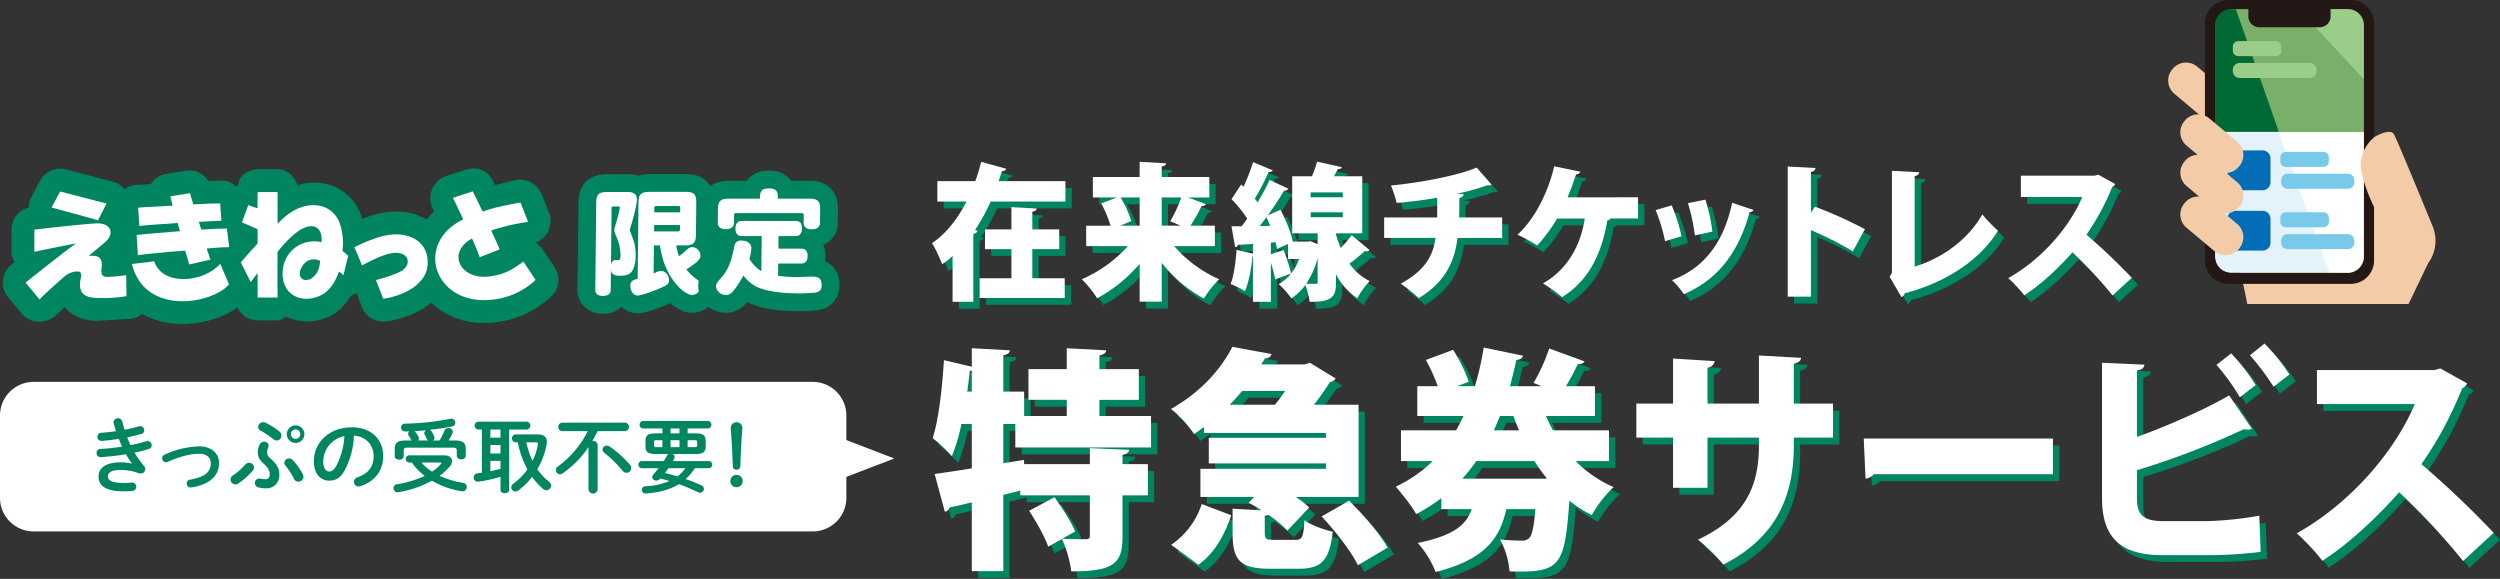
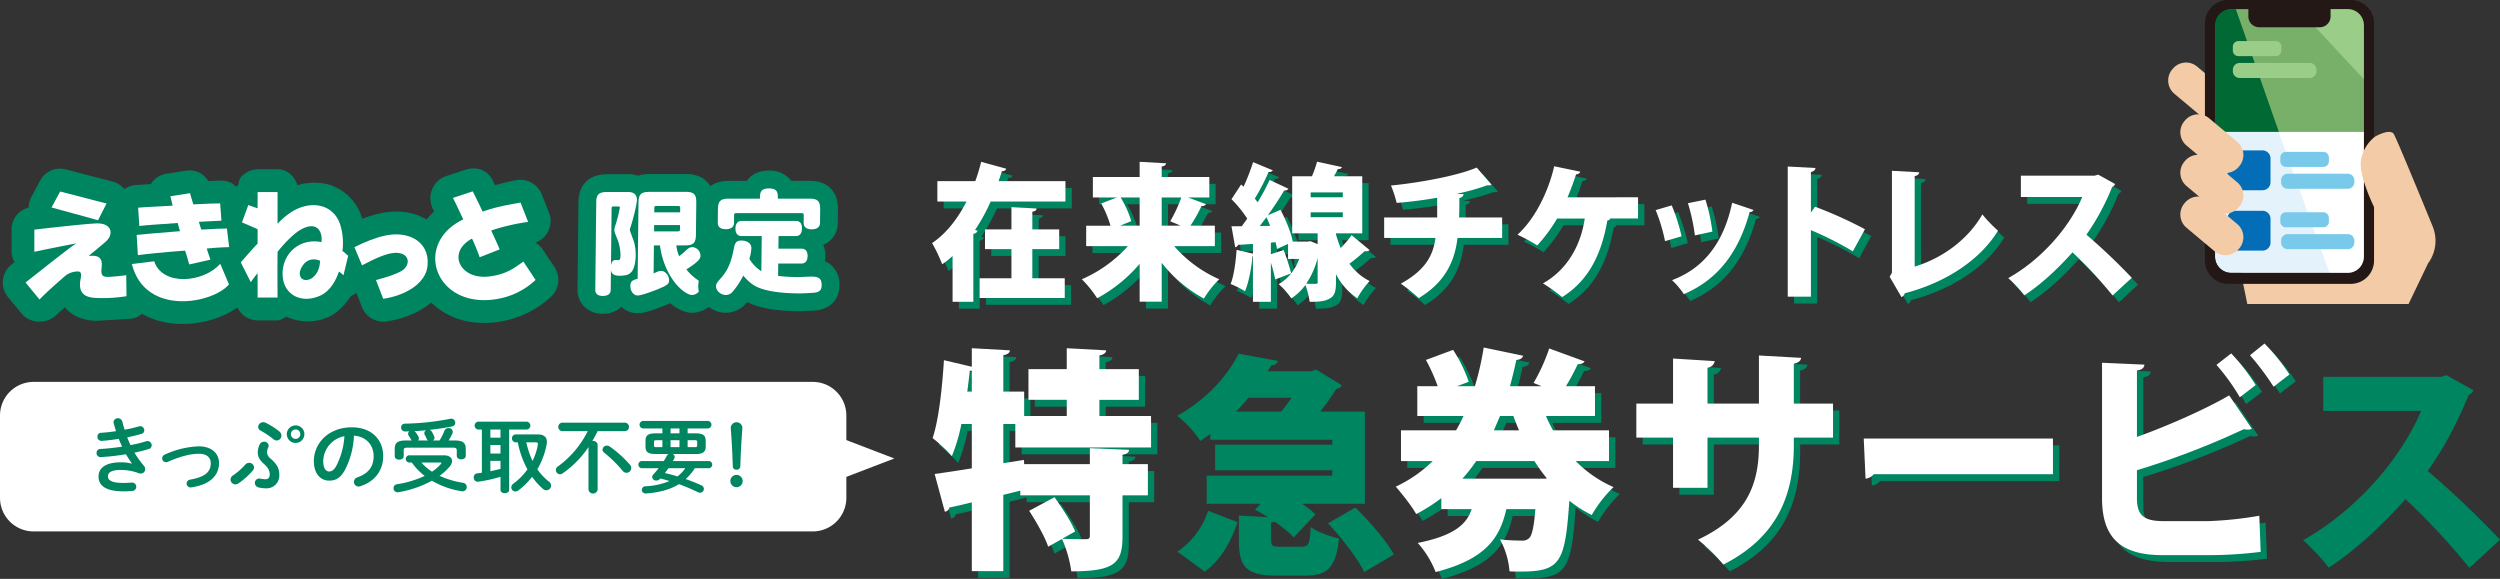
<svg xmlns="http://www.w3.org/2000/svg" id="グループ_463" data-name="グループ 463" width="990" height="229.239" viewBox="0 0 990 229.239">
  <rect x="0" y="0" width="990" height="229.239" fill="#333333" stroke="none" />
  <defs>
    <clipPath id="clip-path">
      <rect id="長方形_4963" data-name="長方形 4963" width="990" height="229.239" fill="none" />
    </clipPath>
  </defs>
  <g id="グループ_462" data-name="グループ 462" clip-path="url(#clip-path)">
    <path id="パス_5488" data-name="パス 5488" d="M345.851,59.621a1.585,1.585,0,0,1-1.746.934c-.393,1.282-.844,2.623-1.294,3.963h26.46v8.1H339.658a75.227,75.227,0,0,1-6.192,11.25l1.012.291a1.8,1.8,0,0,1-1.689,1.224v26.93h-8.22V94.185a37.706,37.706,0,0,1-4.11,3.264,63.055,63.055,0,0,0-4-8.393c5.743-3.848,10.247-9.851,13.625-16.438H318.546v-8.1h15.031a73.157,73.157,0,0,0,2.309-7.636Zm10.3,31.825v11.541H368.99v7.81H335.267v-7.81h12.611V91.446H337.405v-7.81h10.472v-8.8l9.964.525c-.055.7-.506,1.049-1.689,1.282v6.994h10.641v7.81Z" transform="translate(55.152 9.913)" fill="#008561" />
    <path id="パス_5489" data-name="パス 5489" d="M419.638,90.281h-16.1A50.567,50.567,0,0,0,421.383,103.4a37.628,37.628,0,0,0-6.08,7.636,54.207,54.207,0,0,1-16.721-14.165v15.389h-8.726V97.275a58.48,58.48,0,0,1-16.833,13.639,42.449,42.449,0,0,0-6.079-7.519,52.611,52.611,0,0,0,18.24-13.114h-16.5v-8.1h9.627a44.945,44.945,0,0,0-3.66-8.8l6.193-2.39h-9.514v-8.1h18.522V56.881l10.471.584c-.055.641-.562,1.05-1.745,1.282v4.139h18.861v8.1H409l7.15,2.681a1.817,1.817,0,0,1-1.8.7,53.754,53.754,0,0,1-4.392,7.81h9.683ZM389.855,70.988h-7.544a38.951,38.951,0,0,1,4.222,9.384l-4.447,1.807h7.769Zm12.1,9.442a55.368,55.368,0,0,0,4.391-9.442h-7.769V82.178h7.6Z" transform="translate(63.95 9.913)" fill="#008561" />
    <path id="パス_5490" data-name="パス 5490" d="M438.133,91.8a93.219,93.219,0,0,1,2.984,9.269c-2.083.759-4.166,1.574-6.3,2.39a63.363,63.363,0,0,0-1.746-6.644v15.5h-7.094V94.252H425.8c-.451,4.722-1.464,10.318-2.984,13.873a40.223,40.223,0,0,0-5.687-2.856c1.3-3.206,2.028-8.685,2.365-13.522l6.474,1.515V89.413c-2.2.117-4.222.292-5.911.35a1.245,1.245,0,0,1-1.126.934l-1.463-8.277h4.054c.732-.99,1.463-1.981,2.195-3.031a46.77,46.77,0,0,0-6.248-7.694l3.828-5.828.957.874a82.35,82.35,0,0,0,3.772-9.734l7.825,3.263a1.866,1.866,0,0,1-1.689.642A85.578,85.578,0,0,1,426.7,71.461c.395.467.789.991,1.126,1.457a82.18,82.18,0,0,0,4.73-8.859l7.487,3.5a1.922,1.922,0,0,1-1.745.7c-1.689,2.913-4,6.412-6.417,9.792l5.009-2.157c2.084,3.964,4.223,9.094,4.842,12.589h5.8l1.181-.174,2.872,1.165V85.218H441.511V62.6h7.825a39.527,39.527,0,0,0,2.026-5.77l9.853,2.156c-.169.525-.732.759-1.633.816q-.675,1.312-1.521,2.8h11.2V85.218H458.85v.409a51.719,51.719,0,0,0,1.858,5.42,42.349,42.349,0,0,0,4.335-5.129l7.15,5.944a2.018,2.018,0,0,1-1.914.35,72.3,72.3,0,0,1-6.08,5.013,21.246,21.246,0,0,0,7.994,6.878,34,34,0,0,0-4.9,6.82,25.27,25.27,0,0,1-8.445-9.56v3.207c0,3.38-.45,5.362-2.477,6.469-2.028,1.166-4.561,1.282-7.939,1.282a32.873,32.873,0,0,0-1.687-6.644,22.076,22.076,0,0,1-5.574,5.3,29.546,29.546,0,0,0-5.011-5.654,16.666,16.666,0,0,0,4.954-4.256,20.477,20.477,0,0,0,3.152-5.712h-4.391V89.413L435.487,91.4a19.218,19.218,0,0,0-.564-2.681l-1.858.174v4.6Zm-5.349-9.557c-.45-1.166-.956-2.332-1.463-3.439-.9,1.224-1.8,2.39-2.646,3.5Zm18.8,12.764a32.517,32.517,0,0,1-4.5,10.142c1.464.058,3.1.058,3.659.058.675,0,.845-.175.845-.757Zm9.964-26H448.829v1.923h12.723Zm-12.723,9.792h12.723V76.882H448.829Z" transform="translate(72.697 9.904)" fill="#008561" />
    <path id="パス_5491" data-name="パス 5491" d="M515.635,86.679H497.956c-1.182,9.85-5.292,17.777-15.369,23.839a65.371,65.371,0,0,0-7.094-5.712c8.84-4.9,12.723-10.26,13.738-18.127H468.907v-8.1h21V70.765c-4.617.817-10.529,1.633-16.045,2.041a49.217,49.217,0,0,0-2.252-6.878c10.866-1.049,26.179-3.788,33.948-7.111l5.855,6.761c-.338.291-.844.291-1.8.291a86.678,86.678,0,0,1-11.992,3.322l2.758.176c-.113.7-.564,1.282-1.69,1.515,0,2.856,0,5.247-.112,7.694h17.059Z" transform="translate(81.72 10.25)" fill="#008561" />
    <path id="パス_5492" data-name="パス 5492" d="M561.616,70.669v8.393H550.637a1.311,1.311,0,0,1-1.181.759c-2.083,12.065-6.643,23.373-17.9,30.367a69.578,69.578,0,0,0-7.6-5.42C534.2,99,539.1,88.8,540.5,79.062H529.582A65.028,65.028,0,0,1,521.7,89.729a72.183,72.183,0,0,0-7.825-4.256c7.205-6.527,12.385-17.6,14.526-27.1l10.357,2.157a1.718,1.718,0,0,1-1.687,1.05c-.621,1.981-1.972,5.77-3.378,9.092Z" transform="translate(89.556 10.173)" fill="#008561" />
    <path id="パス_5493" data-name="パス 5493" d="M566.834,71.913a71.623,71.623,0,0,1,3.885,12.238l-6.53,1.925a68.552,68.552,0,0,0-3.717-12.3Zm32.371,1.806a1.437,1.437,0,0,1-1.521.816c-4.671,17.252-13.679,27.277-26.065,32.524a29.646,29.646,0,0,0-4.674-5.538c11.373-4.254,20.212-13.406,23.816-30.658Zm-19.029-4.081a72.082,72.082,0,0,1,2.76,12.648L576.01,83.8a77.5,77.5,0,0,0-2.757-12.766Z" transform="translate(97.677 12.136)" fill="#008561" />
    <path id="パス_5494" data-name="パス 5494" d="M630.792,92.044a136.355,136.355,0,0,0-16.608-8.393V110h-9.177V58.47l10.979.582c-.057.7-.564,1.341-1.8,1.575V76.714l1.632-2.331A165.506,165.506,0,0,1,635.577,83.3Z" transform="translate(105.439 10.19)" fill="#008561" />
    <path id="パス_5495" data-name="パス 5495" d="M649.289,97.854c11.26-3.439,21.281-10.958,26.8-20.692a51.02,51.02,0,0,0,6.193,6.47c-7.094,11.6-20.718,20.575-36.931,24.771a2.161,2.161,0,0,1-1.3,1.515l-4.674-8.043.9-1.574V59.91l10.809.582c-.056.7-.562,1.281-1.8,1.516Z" transform="translate(111.429 10.441)" fill="#008561" />
    <path id="パス_5496" data-name="パス 5496" d="M721.7,64.93a2.338,2.338,0,0,1-1.181,1.166,93.647,93.647,0,0,1-10.19,18.885,236.95,236.95,0,0,1,17.958,17.079l-7.6,6.994a168.623,168.623,0,0,0-15.877-17.078c-5.46,6.12-12.216,12.591-19.084,17.019a51.071,51.071,0,0,0-6.362-6.818c13.231-7.4,24.264-20.168,29.332-32.118H684.371V61.608h29.22L715,61.2Z" transform="translate(118.397 10.666)" fill="#008561" />
    <path id="パス_5497" data-name="パス 5497" d="M403.136,159.039H349.385v-9.291H344.63v15.516l8.166-1.3.089,1.672h26.022v-6.318l15.525.651c-.09,1.022-.809,1.672-2.6,1.951v3.717H401.88v12.357H391.829v16.258c0,10.685-3.23,13.844-20.28,13.844a47.334,47.334,0,0,0-3.678-12.821l-5.476,3.066c-1.255-3.809-4.665-9.849-7.536-14.216l10.049-5.388c2.963,4.18,6.641,9.755,8.166,13.564l-5.114,2.879c3.5.187,7.9.187,9.243.187,1.255,0,1.7-.279,1.7-1.394v-15.98H351.36v-1.858l-6.73,1.672V208H332.156v-27.22c-3.32.836-6.281,1.485-8.883,2.043a2.121,2.121,0,0,1-1.794,1.672l-4.038-14.957c3.949-.558,9.063-1.3,14.716-2.231V149.748h-4.128a68.287,68.287,0,0,1-3.768,12.729,63.943,63.943,0,0,0-7.627-7.155c2.423-7.154,3.768-19.6,4.486-30.845l11.037,2.6v-7.34l15.075.837c-.089,1.022-.807,1.579-2.6,1.95v14.4h8.255v9.663h16.87v-6.41H354.589V128.008h15.166v-8.269l15.613.837c-.089,1.022-.9,1.672-2.691,2.043v5.389H398.29V140.18H382.677v6.41h20.459Zm-71.787-30.38c-.269,2.694-.628,5.482-.988,8.268h1.794v-8.268Z" transform="translate(55.182 20.868)" fill="#008561" />
    <path id="パス_5498" data-name="パス 5498" d="M434.161,192.846c0,2.6.538,2.879,3.859,2.879h8.254c2.693,0,3.232-1.022,3.59-7.8,2.513,1.95,7.807,3.808,11.218,4.553-1.347,11.705-4.667,14.678-13.55,14.678H436.224c-12.114,0-14.806-3.624-14.806-14.122V183.37l11.486.649c-1.705-1.114-3.5-2.136-5.114-2.972l2.243-2.323H408.676v-11.15h49.712v-2.136H412V155.312h46.392v-1.95H410.111v-2.323c-1.256.929-2.6,1.858-3.948,2.787a43.2,43.2,0,0,0-9.153-9.94c12.025-6.783,19.922-15.98,24.318-24.62l15.524,2.881a2.4,2.4,0,0,1-2.6,1.672c-.449.836-.988,1.578-1.436,2.414h17.229l1.974-.649,10.23,6.224A3.2,3.2,0,0,1,460,133.2a107.562,107.562,0,0,1-6.372,9.011H471.31v36.512H446.454a40.762,40.762,0,0,1,5.294,4.18l-8.615,9.105a49.352,49.352,0,0,0-7.538-6.226,4.584,4.584,0,0,1-1.435.373Zm-13.281-6.875c-2.6,7.619-6.372,14.865-13.011,19.6l-10.768-7.9a31.25,31.25,0,0,0,12.114-16.164ZM438.2,142.213a64.788,64.788,0,0,0,4.038-5.482H425.187a69.081,69.081,0,0,1-4.935,5.482Zm32.843,63.547c-2.514-5.3-8.883-13.471-14.358-19.324l10.859-6.225c5.473,5.388,12.2,13.006,15.254,18.581Z" transform="translate(69.19 20.785)" fill="#008561" />
    <path id="パス_5499" data-name="パス 5499" d="M557.266,164.469H544.074a48,48,0,0,0,14.986,10.313,48.772,48.772,0,0,0-8.615,11.057,48.932,48.932,0,0,1-8.883-5.668c-1.705,24.527-3.41,28.057-19.472,28.057-1.347,0-2.782,0-4.218-.093A31.642,31.642,0,0,0,514.1,195.5c3.409.371,6.819.465,8.524.465a3.8,3.8,0,0,0,3.141-1.116c.986-1.022,1.794-4.366,2.332-11.334H516.616c-2.512,10.87-7.536,19.695-28,24.9a38.129,38.129,0,0,0-7.088-11.52c14.266-2.881,19.291-7.246,21.355-13.379H490.863v-4.367a68.2,68.2,0,0,1-9.96,6.318c-1.706-3.158-5.743-8.175-8.077-10.869a52.733,52.733,0,0,0,14.627-10.127H474.889V152.3H496.7c1.077-1.858,2.064-3.717,2.96-5.667H481.35v-11.8h8.077a71.091,71.091,0,0,0-4.665-10.405l10.768-3.995a58.7,58.7,0,0,1,6.191,12.635l-4.665,1.765h7.089a114.726,114.726,0,0,0,3.5-15.33l15.613,3.253c-.27.929-1.166,1.579-2.691,1.672-.717,3.437-1.616,6.967-2.514,10.405h12.565l-3.232-1.3a71.717,71.717,0,0,0,6.192-13.658l14,5.109c-.359.743-1.347,1.114-2.693,1.114a94.6,94.6,0,0,1-4.667,8.734H551.7v11.8H532.32A46.949,46.949,0,0,0,535.1,152.3h22.164Zm-24.588,6.875a62.775,62.775,0,0,1-4.934-6.875H504.682a65.826,65.826,0,0,1-5.474,6.968H531.96ZM521.641,152.3c-.807-1.858-1.525-3.717-2.243-5.667H514.1l-2.422,5.667Z" transform="translate(82.403 20.826)" fill="#008561" />
    <path id="パス_5500" data-name="パス 5500" d="M631.841,154.709H616.317v2.973c0,20.16-6.82,36.6-27.907,47.289a74.122,74.122,0,0,0-10.051-9.849c19.561-9.2,24.138-22.2,24.138-37.348v-3.066h-20.37v19.883H568.488V154.709H553.952V141.237h14.536V123.4L585,124.422a3.21,3.21,0,0,1-2.871,2.6v14.213H602.5V122.193l16.691.929c-.092,1.114-.988,1.95-2.872,2.322v15.794h15.524Z" transform="translate(96.541 21.295)" fill="#008561" />
    <path id="パス_5501" data-name="パス 5501" d="M630.638,150.2h74.928v14.122h-70.98a4.7,4.7,0,0,1-3.23,1.765Z" transform="translate(109.906 26.176)" fill="#008561" />
    <path id="パス_5502" data-name="パス 5502" d="M724.819,179.474c0,6.877,2.871,9.013,10.679,9.013H753a145.8,145.8,0,0,0,20.28-2.136l.539,14.306a168.033,168.033,0,0,1-19.743,1.3H734.959c-16.69,0-23.96-6.968-23.96-22.577V125.776l16.78.743c-.089,1.116-.807,2.044-2.96,2.323v26.292c10.5-3.715,26.561-10.591,36.521-16.443l8.974,13.192a3,3,0,0,1-1.616.372,7.658,7.658,0,0,1-1.525-.187,318.5,318.5,0,0,1-42.354,16.259Zm40.738-40.04a81.849,81.849,0,0,0-9.242-12.821l5.833-4.553a79.8,79.8,0,0,1,9.691,12.541Zm13.371-4.182A106.643,106.643,0,0,0,769.6,122.8l5.742-4.645a78.86,78.86,0,0,1,9.871,12.264Z" transform="translate(123.911 20.592)" fill="#008561" />
    <path id="パス_5503" data-name="パス 5503" d="M844.147,132.49a3.737,3.737,0,0,1-1.884,1.858c-5.116,12.077-9.154,19.882-16.243,30.1a376.486,376.486,0,0,1,28.624,27.221l-12.113,11.15A268.421,268.421,0,0,0,817.227,175.6c-8.7,9.756-19.472,20.067-30.42,27.129a81.215,81.215,0,0,0-10.14-10.87c21.088-11.8,38.676-32.146,46.751-51.191H784.653V127.194h46.572l2.243-.649Z" transform="translate(135.355 22.054)" fill="#008561" />
    <path id="パス_5504" data-name="パス 5504" d="M13.315,128.783H321.84A13.314,13.314,0,0,1,335.154,142.1v32.589A13.315,13.315,0,0,1,321.84,188H13.315A13.316,13.316,0,0,1,0,174.687V142.1a13.315,13.315,0,0,1,13.315-13.315" transform="translate(0 22.444)" fill="#fff" />
    <path id="パス_5505" data-name="パス 5505" d="M46.571,158.96c-.712-1-1.552-2.264-2.393-3.654a92.628,92.628,0,0,1-9.93,1.132,1.571,1.571,0,0,1-1.682-1.65,1.5,1.5,0,0,1,1.488-1.584c2.814-.13,5.757-.485,8.636-.907-.485-1.036-.938-2.07-1.326-3.1-2.393.389-4.755.68-6.792.809a1.544,1.544,0,0,1-1.65-1.65,1.436,1.436,0,0,1,1.392-1.552c1.746-.1,3.848-.324,5.95-.647-.355-1.1-.679-2.2-.937-3.266a1.884,1.884,0,0,1-.066-.422,1.8,1.8,0,0,1,3.462-.225c.291,1.1.614,2.231.937,3.331a49.09,49.09,0,0,0,5.6-1.294,1.8,1.8,0,0,1,.582-.1,1.648,1.648,0,0,1,1.617,1.649,1.411,1.411,0,0,1-1.1,1.392c-1.618.485-3.558.97-5.66,1.392.388,1.033.841,2.069,1.293,3.072a61.377,61.377,0,0,0,6.242-1.52,1.58,1.58,0,0,1,.518-.1,1.711,1.711,0,0,1,1.65,1.714,1.533,1.533,0,0,1-1.2,1.455,52.771,52.771,0,0,1-5.627,1.423,40.624,40.624,0,0,0,3.752,5.24,1.981,1.981,0,0,1,.485,1.326,1.72,1.72,0,0,1-1.779,1.714,2.778,2.778,0,0,1-.841-.162,20.333,20.333,0,0,0-7.019-1.261c-3.977,0-5.109,1.164-5.109,2.522,0,1.552,1.39,2.62,6.112,2.62,1.326,0,2.232-.065,3.2-.13a1.66,1.66,0,1,1,.291,3.3,32.988,32.988,0,0,1-3.461.162c-6.825,0-9.865-2.135-9.865-5.887,0-3.331,2.782-5.6,8.8-5.6a16.529,16.529,0,0,1,4.4.518Z" transform="translate(5.676 24.58)" fill="#008561" />
    <path id="パス_5506" data-name="パス 5506" d="M77.2,157.147c0,5.045-3.784,8.6-11.029,9.637a1.555,1.555,0,1,1-.485-3.072c6.145-1.067,8.247-3.138,8.247-6.565,0-2.07-1.487-3.687-4.689-3.687-3.331,0-7.5,1.067-12.257,3.171a1.7,1.7,0,0,1-.777.161,1.518,1.518,0,0,1-1.52-1.521,1.638,1.638,0,0,1,1.1-1.521,35.252,35.252,0,0,1,13.454-3.233c4.722,0,7.956,2.554,7.956,6.63" transform="translate(9.531 26.232)" fill="#008561" />
-     <path id="パス_5507" data-name="パス 5507" d="M83.566,159.177a2.038,2.038,0,0,1,1.52-.712,1.926,1.926,0,0,1,1.973,1.779,2.08,2.08,0,0,1-.517,1.293,27.94,27.94,0,0,1-5.693,5.078,1.94,1.94,0,0,1-3.1-1.52,1.985,1.985,0,0,1,.97-1.65,25.9,25.9,0,0,0,4.852-4.268m5.756-8.053A1.893,1.893,0,0,1,91,150.089a1.736,1.736,0,0,1,1.844,1.551,1.445,1.445,0,0,1-.161.713,4.665,4.665,0,0,0-.485,1.973,3.2,3.2,0,0,0,1.39,2.425c2.684,2.393,3.461,4.108,3.461,6.339a5.058,5.058,0,0,1-5.4,5.467,12.752,12.752,0,0,1-2.716-.324,1.857,1.857,0,0,1-1.552-1.812,1.724,1.724,0,0,1,1.779-1.746,3.4,3.4,0,0,1,.548.066,8.783,8.783,0,0,0,1.812.225c.97,0,1.746-.485,1.746-1.876,0-1.422-.581-2.619-2.167-4.074-2.006-1.747-2.555-3.138-2.555-4.5a7.2,7.2,0,0,1,.776-3.4m7.7-5.11a2.177,2.177,0,0,1,.874,1.683,1.933,1.933,0,0,1-1.875,1.94,2.05,2.05,0,0,1-1.229-.485,36.439,36.439,0,0,0-5.079-3.4,1.727,1.727,0,0,1-1.035-1.488,1.98,1.98,0,0,1,2.037-1.875,2.227,2.227,0,0,1,.971.227,29.042,29.042,0,0,1,5.336,3.395m2.006,12.42a1.847,1.847,0,0,1,1.875-1.683,2.1,2.1,0,0,1,1.552.712,24.973,24.973,0,0,1,3.946,5.627,1.972,1.972,0,0,1,.227.907,2.036,2.036,0,0,1-2.069,1.94,1.826,1.826,0,0,1-1.683-1.164,30.055,30.055,0,0,0-3.4-5.24,1.626,1.626,0,0,1-.452-1.1m7.956-11.32a3.476,3.476,0,1,1-3.461-3.461,3.431,3.431,0,0,1,3.461,3.461m-1.617,0a1.822,1.822,0,0,0-1.844-1.844,1.849,1.849,0,0,0-1.875,1.844,1.878,1.878,0,0,0,1.875,1.876,1.85,1.85,0,0,0,1.844-1.876" transform="translate(13.549 24.816)" fill="#008561" />
+     <path id="パス_5507" data-name="パス 5507" d="M83.566,159.177a2.038,2.038,0,0,1,1.52-.712,1.926,1.926,0,0,1,1.973,1.779,2.08,2.08,0,0,1-.517,1.293,27.94,27.94,0,0,1-5.693,5.078,1.94,1.94,0,0,1-3.1-1.52,1.985,1.985,0,0,1,.97-1.65,25.9,25.9,0,0,0,4.852-4.268m5.756-8.053A1.893,1.893,0,0,1,91,150.089a1.736,1.736,0,0,1,1.844,1.551,1.445,1.445,0,0,1-.161.713,4.665,4.665,0,0,0-.485,1.973,3.2,3.2,0,0,0,1.39,2.425c2.684,2.393,3.461,4.108,3.461,6.339a5.058,5.058,0,0,1-5.4,5.467,12.752,12.752,0,0,1-2.716-.324,1.857,1.857,0,0,1-1.552-1.812,1.724,1.724,0,0,1,1.779-1.746,3.4,3.4,0,0,1,.548.066,8.783,8.783,0,0,0,1.812.225c.97,0,1.746-.485,1.746-1.876,0-1.422-.581-2.619-2.167-4.074-2.006-1.747-2.555-3.138-2.555-4.5a7.2,7.2,0,0,1,.776-3.4m7.7-5.11a2.177,2.177,0,0,1,.874,1.683,1.933,1.933,0,0,1-1.875,1.94,2.05,2.05,0,0,1-1.229-.485,36.439,36.439,0,0,0-5.079-3.4,1.727,1.727,0,0,1-1.035-1.488,1.98,1.98,0,0,1,2.037-1.875,2.227,2.227,0,0,1,.971.227,29.042,29.042,0,0,1,5.336,3.395m2.006,12.42m7.956-11.32a3.476,3.476,0,1,1-3.461-3.461,3.431,3.431,0,0,1,3.461,3.461m-1.617,0a1.822,1.822,0,0,0-1.844-1.844,1.849,1.849,0,0,0-1.875,1.844,1.878,1.878,0,0,0,1.875,1.876,1.85,1.85,0,0,0,1.844-1.876" transform="translate(13.549 24.816)" fill="#008561" />
    <path id="パス_5508" data-name="パス 5508" d="M105.841,157.521c0-7.373,6.112-13.422,15.006-13.422,7.892,0,12.452,4.948,12.452,11.385,0,5.854-3.461,10.155-9.023,11.934a2.117,2.117,0,0,1-.744.129,1.813,1.813,0,0,1-1.811-1.844,1.863,1.863,0,0,1,1.359-1.779c4.591-1.649,6.435-4.431,6.435-8.441,0-4.237-2.878-7.729-7.794-8.085a32.382,32.382,0,0,1-3.654,13.745c-1.779,3.138-3.687,4.075-6.178,4.075-3.3,0-6.048-2.652-6.048-7.7m3.719,0c0,2.976,1.164,4.076,2.329,4.076,1,0,1.876-.519,2.814-2.168a29.236,29.236,0,0,0,3.234-11.805,10.245,10.245,0,0,0-8.376,9.9" transform="translate(18.446 25.113)" fill="#008561" />
    <path id="パス_5509" data-name="パス 5509" d="M152.718,155.7c2.006,0,3.171.938,3.171,2.265a3.626,3.626,0,0,1-.971,2.231,22.566,22.566,0,0,1-3.978,3.621,35.339,35.339,0,0,0,9.186,2.75,1.7,1.7,0,1,1-.584,3.331,33.621,33.621,0,0,1-11.643-4.139,41.511,41.511,0,0,1-13.162,4.527A1.625,1.625,0,0,1,132.7,168.7a1.556,1.556,0,0,1,1.422-1.552,40.624,40.624,0,0,0,10.933-3.3,24.123,24.123,0,0,1-5.11-5.305h-1.1a1.43,1.43,0,0,1,0-2.846Zm-12.84-5.885-.194-.291c-.194-.389-.55-.937-.905-1.488a1.736,1.736,0,0,1-.291-.872,1.242,1.242,0,0,1,.485-.971c-.518.033-1,.065-1.521.065a1.575,1.575,0,0,1-1.746-1.584,1.493,1.493,0,0,1,1.521-1.52,101.428,101.428,0,0,0,17.884-1.908,1.58,1.58,0,0,1,2.037,1.551,1.411,1.411,0,0,1-1.2,1.456c-2.814.581-5.885,1.035-8.959,1.357a1.665,1.665,0,0,1,.938.809c.291.517.647,1.229.874,1.746a1.521,1.521,0,0,1,.129.615,1.225,1.225,0,0,1-.614,1.035h2.619a23,23,0,0,0,1.908-3.784,1.723,1.723,0,0,1,1.65-1.132,1.571,1.571,0,0,1,1.682,1.488,1.5,1.5,0,0,1-.162.71c-.388.842-.937,1.844-1.455,2.717h2.232c3.459,0,4.528.937,4.528,3.4v2.684c0,.938-.874,1.39-1.78,1.39-.872,0-1.778-.452-1.778-1.39v-2.07c0-.841-.291-1.165-1.39-1.165H138.132c-1.1,0-1.392.324-1.392,1.165v2.2c0,.936-.872,1.389-1.778,1.389-.874,0-1.779-.453-1.779-1.389v-2.815c0-2.459,1.067-3.4,4.528-3.4Zm6.5,0a1.587,1.587,0,0,1-.517-.614c-.195-.453-.486-1.067-.809-1.683a1.167,1.167,0,0,1-.162-.614,1.333,1.333,0,0,1,.744-1.132c-1.554.162-3.138.291-4.69.356a1.538,1.538,0,0,1,.55.485,14.106,14.106,0,0,1,1.067,1.65,1.7,1.7,0,0,1,.194.743,1.365,1.365,0,0,1-.291.809Zm-2.62,8.732a18.053,18.053,0,0,0,4.205,3.623,17.3,17.3,0,0,0,3.461-2.976.671.671,0,0,0,.225-.42c0-.161-.194-.227-.581-.227Z" transform="translate(23.126 24.607)" fill="#008561" />
    <path id="パス_5510" data-name="パス 5510" d="M162.978,145.3h-1.585a1.578,1.578,0,0,1,0-3.1h19.471a1.572,1.572,0,0,1,0,3.1H173.78v23.9c0,.874-.841,1.327-1.714,1.327-.841,0-1.714-.453-1.714-1.327V164.03a59.2,59.2,0,0,1-8.8,1.94,1.562,1.562,0,0,1-1.779-1.68,1.5,1.5,0,0,1,1.359-1.618c.614-.065,1.229-.162,1.844-.258Zm3.363,3.235h4.01V145.3h-4.01Zm0,6.273h4.01v-3.363h-4.01Zm0,7.019c1.359-.291,2.684-.582,4.01-.938v-3.169h-4.01ZM185,147.244c2.522,0,3.719,1.036,3.719,2.944a6.432,6.432,0,0,1-.1,1.067,30.358,30.358,0,0,1-3.686,9.8,23.011,23.011,0,0,0,4.561,4.852,2.106,2.106,0,0,1,.905,1.617,1.892,1.892,0,0,1-1.876,1.842,2.176,2.176,0,0,1-1.39-.581,27.314,27.314,0,0,1-4.27-4.755,27.718,27.718,0,0,1-5.433,5.4,1.976,1.976,0,0,1-1.164.419,1.649,1.649,0,0,1-1.65-1.617,1.9,1.9,0,0,1,.874-1.52,24.62,24.62,0,0,0,5.53-5.628,36.79,36.79,0,0,1-3.816-10.7h-1a1.591,1.591,0,0,1,0-3.138Zm-4.431,3.138a36.57,36.57,0,0,0,2.458,7.373,21.855,21.855,0,0,0,2.1-6.4c.1-.679,0-.97-.872-.97Z" transform="translate(27.845 24.782)" fill="#008561" />
    <path id="パス_5511" data-name="パス 5511" d="M203.988,145.893c-.648,1.327-1.359,2.653-2.1,3.946a.917.917,0,0,1,.291-.032,1.637,1.637,0,0,1,1.812,1.552v17.692a1.833,1.833,0,0,1-3.623,0V152.2a39.07,39.07,0,0,1-10.286,10.448,1.662,1.662,0,0,1-.97.323,1.665,1.665,0,0,1-.872-3.073,38.552,38.552,0,0,0,11.837-14h-10.22a1.7,1.7,0,0,1,0-3.363h25.1a1.7,1.7,0,0,1,0,3.363Zm12.775,13.261a1.972,1.972,0,0,1,.55,1.326,1.927,1.927,0,0,1-1.877,1.908,2.006,2.006,0,0,1-1.584-.841,51.393,51.393,0,0,0-7.244-7.115,1.515,1.515,0,0,1-.68-1.229,1.706,1.706,0,0,1,1.713-1.585,2.087,2.087,0,0,1,1.166.389,44.586,44.586,0,0,1,7.956,7.148" transform="translate(32.67 24.84)" fill="#008561" />
    <path id="パス_5512" data-name="パス 5512" d="M222.17,155.049c-3.2,0-4.076-.84-4.076-3.072V149.94c0-2.231.874-3.072,4.076-3.072h2.619v-1.941H217.06a1.5,1.5,0,0,1,0-2.976H242.9a1.5,1.5,0,0,1,0,2.976h-8.118v1.941h3.073c3.2,0,4.075.841,4.075,3.072v2.037a2.809,2.809,0,0,1-.938,2.458,5.761,5.761,0,0,1-3.136.614H228.9a1.342,1.342,0,0,1,.744,1.166,1.308,1.308,0,0,1-.162.679c-.161.323-.355.614-.517.938h14.359a1.444,1.444,0,0,1,0,2.845H237.63a20.961,20.961,0,0,1-3.623,4.3c2.1.71,4.173,1.551,6.178,2.457a1.561,1.561,0,0,1,1.035,1.423,1.518,1.518,0,0,1-1.52,1.521,1.97,1.97,0,0,1-.809-.195c-2.491-1.2-4.98-2.264-7.535-3.2-3.461,2.135-7.73,3.3-13,3.686a1.47,1.47,0,0,1-1.714-1.423,1.417,1.417,0,0,1,1.455-1.423,28.49,28.49,0,0,0,9.541-2.069c-1.228-.356-2.425-.712-3.654-1q-.1.1-.194.194a1.941,1.941,0,0,1-1.423.615,1.547,1.547,0,0,1-1.617-1.39,1.4,1.4,0,0,1,.389-.938c.775-.874,1.488-1.714,2.167-2.555h-6.857a1.451,1.451,0,0,1,0-2.845h8.894c.453-.713.872-1.456,1.294-2.2a1.867,1.867,0,0,1,.55-.584Zm2.619-2.716v-2.749h-2.327c-.841,0-1,.162-1,.745v1.26c0,.713.388.744,1,.744Zm2.394,8.344c-.452.647-.938,1.294-1.423,1.908,1.682.389,3.364.841,5.013,1.326a14.758,14.758,0,0,0,3.1-3.234Zm4.366-15.751h-3.525v1.94h3.525Zm-3.525,7.406h3.525v-2.749h-3.525Zm6.759,0h2.782c.841,0,1-.162,1-.744v-1.26c0-.582-.162-.745-1-.745h-2.782Z" transform="translate(37.519 24.739)" fill="#008561" />
    <path id="パス_5513" data-name="パス 5513" d="M251.18,165.682a2.442,2.442,0,0,1-4.884,0,2.442,2.442,0,1,1,4.884,0m-4.722-21.118a2.3,2.3,0,0,1,4.593,0v.356c-.388,4.722-.614,9.411-.808,14.91a1.389,1.389,0,0,1-1.521,1.357,1.335,1.335,0,0,1-1.456-1.357c-.194-5.5-.419-10.188-.808-14.91Z" transform="translate(42.924 24.811)" fill="#008561" />
    <path id="パス_5514" data-name="パス 5514" d="M277,167.32l28.865-11.066L277,145.187Z" transform="translate(48.275 25.303)" fill="#fff" />
    <path id="パス_5515" data-name="パス 5515" d="M343.72,57.31a1.584,1.584,0,0,1-1.746.934c-.393,1.282-.844,2.623-1.294,3.963h26.46v8.1H337.527a75.23,75.23,0,0,1-6.192,11.25l1.012.291a1.8,1.8,0,0,1-1.689,1.224V110h-8.22V91.874a37.7,37.7,0,0,1-4.11,3.264,62.9,62.9,0,0,0-4-8.393c5.743-3.848,10.247-9.851,13.625-16.438H316.415v-8.1h15.031a73.159,73.159,0,0,0,2.309-7.636Zm10.3,31.825v11.541h12.836v7.81H333.136v-7.81h12.611V89.135H335.274v-7.81h10.472v-8.8l9.964.525c-.055.7-.506,1.049-1.687,1.282v6.994h10.64v7.81Z" transform="translate(54.781 9.51)" fill="#fff" />
    <path id="パス_5516" data-name="パス 5516" d="M417.506,87.97h-16.1a50.567,50.567,0,0,0,17.846,13.114,37.623,37.623,0,0,0-6.079,7.636A54.211,54.211,0,0,1,396.45,94.555v15.389h-8.726V94.964A58.492,58.492,0,0,1,370.892,108.6a42.447,42.447,0,0,0-6.079-7.519A52.617,52.617,0,0,0,383.052,87.97h-16.5v-8.1h9.627a44.938,44.938,0,0,0-3.66-8.8l6.194-2.39H369.2v-8.1h18.522V54.57l10.471.584c-.055.641-.562,1.05-1.745,1.282v4.139h18.862v8.1h-8.447l7.15,2.681a1.817,1.817,0,0,1-1.8.7,53.527,53.527,0,0,1-4.392,7.81h9.683ZM387.724,68.677h-7.544A38.859,38.859,0,0,1,384.4,78.06l-4.447,1.807h7.769Zm12.106,9.442a55.456,55.456,0,0,0,4.389-9.442H396.45V79.867h7.6Z" transform="translate(63.578 9.51)" fill="#fff" />
    <path id="パス_5517" data-name="パス 5517" d="M436,89.493a92.89,92.89,0,0,1,2.984,9.267c-2.082.759-4.165,1.574-6.3,2.391a63.436,63.436,0,0,0-1.745-6.645v15.505h-7.094V91.942h-.169c-.45,4.721-1.464,10.317-2.984,13.872A40.269,40.269,0,0,0,415,102.959c1.294-3.207,2.027-8.686,2.364-13.523l6.475,1.515V87.1c-2.2.116-4.223.292-5.911.35a1.244,1.244,0,0,1-1.126.932l-1.463-8.276h4.054c.732-.991,1.463-1.982,2.195-3.031a46.781,46.781,0,0,0-6.248-7.694l3.827-5.829.958.874A82.469,82.469,0,0,0,423.9,54.7l7.825,3.263a1.87,1.87,0,0,1-1.69.642,85.511,85.511,0,0,1-5.46,10.55c.395.466.789.99,1.126,1.457a81.967,81.967,0,0,0,4.729-8.86l7.487,3.5a1.918,1.918,0,0,1-1.744.7c-1.69,2.915-4,6.412-6.419,9.792l5.011-2.157c2.083,3.964,4.222,9.094,4.842,12.591h5.8L446.586,86l2.871,1.166V82.907H439.38V60.292h7.825a39.774,39.774,0,0,0,2.027-5.77l9.853,2.156c-.17.525-.732.757-1.633.816q-.676,1.31-1.521,2.8h11.2V82.907H456.72v.409a51.7,51.7,0,0,0,1.858,5.42,42.237,42.237,0,0,0,4.334-5.129l7.15,5.945a2.024,2.024,0,0,1-1.914.35,72.5,72.5,0,0,1-6.079,5.012,21.226,21.226,0,0,0,7.993,6.879,34.032,34.032,0,0,0-4.9,6.819,25.255,25.255,0,0,1-8.444-9.559v3.206c0,3.381-.451,5.362-2.477,6.47-2.028,1.165-4.561,1.282-7.939,1.282a33,33,0,0,0-1.689-6.645,22.037,22.037,0,0,1-5.574,5.3,29.535,29.535,0,0,0-5.009-5.654,16.644,16.644,0,0,0,4.953-4.256,20.434,20.434,0,0,0,3.153-5.712h-4.391V87.1l-4.391,1.982a19.458,19.458,0,0,0-.564-2.681l-1.858.174v4.6Zm-5.348-9.559c-.45-1.166-.957-2.332-1.463-3.438-.9,1.224-1.8,2.39-2.646,3.5Zm18.8,12.764a32.517,32.517,0,0,1-4.5,10.142c1.466.059,3.1.059,3.66.059.675,0,.844-.176.844-.759ZM459.422,66.7H446.7v1.923h12.723ZM446.7,76.5h12.723V74.572H446.7Z" transform="translate(72.325 9.502)" fill="#fff" />
    <path id="パス_5518" data-name="パス 5518" d="M513.505,84.368H495.826c-1.182,9.85-5.292,17.777-15.369,23.84a65.225,65.225,0,0,0-7.094-5.712c8.84-4.9,12.723-10.26,13.738-18.128H466.777v-8.1h21V68.455c-4.617.817-10.529,1.633-16.045,2.041a49.226,49.226,0,0,0-2.252-6.878c10.866-1.049,26.179-3.788,33.948-7.111l5.855,6.761c-.338.29-.844.29-1.8.29a86.516,86.516,0,0,1-11.992,3.323l2.758.176c-.113.7-.564,1.282-1.69,1.515,0,2.856,0,5.247-.112,7.694h17.059Z" transform="translate(81.348 9.848)" fill="#fff" />
    <path id="パス_5519" data-name="パス 5519" d="M559.485,68.358v8.393H548.507a1.311,1.311,0,0,1-1.181.759c-2.083,12.065-6.644,23.373-17.9,30.367a69.6,69.6,0,0,0-7.6-5.42c10.245-5.77,15.143-15.969,16.55-25.7H527.452a65.024,65.024,0,0,1-7.882,10.667,72.178,72.178,0,0,0-7.825-4.256c7.205-6.527,12.385-17.6,14.525-27.1l10.358,2.157a1.719,1.719,0,0,1-1.689,1.05c-.62,1.981-1.97,5.77-3.377,9.092Z" transform="translate(89.185 9.77)" fill="#fff" />
    <path id="パス_5520" data-name="パス 5520" d="M564.7,69.6a71.623,71.623,0,0,1,3.885,12.238l-6.53,1.925a68.548,68.548,0,0,0-3.717-12.3Zm32.371,1.806a1.437,1.437,0,0,1-1.521.816c-4.671,17.252-13.679,27.277-26.065,32.524a29.646,29.646,0,0,0-4.674-5.538c11.373-4.254,20.212-13.406,23.816-30.658Zm-19.029-4.081a72.077,72.077,0,0,1,2.76,12.648l-6.926,1.516a77.5,77.5,0,0,0-2.757-12.766Z" transform="translate(97.306 11.734)" fill="#fff" />
    <path id="パス_5521" data-name="パス 5521" d="M628.662,89.733a136.354,136.354,0,0,0-16.608-8.393v26.345h-9.177V56.159l10.979.582c-.057.7-.564,1.341-1.8,1.575V74.4l1.632-2.331a165.506,165.506,0,0,1,19.761,8.919Z" transform="translate(105.067 9.787)" fill="#fff" />
    <path id="パス_5522" data-name="パス 5522" d="M647.158,95.543c11.26-3.439,21.281-10.958,26.8-20.692a51.015,51.015,0,0,0,6.193,6.47c-7.094,11.6-20.718,20.575-36.931,24.771a2.161,2.161,0,0,1-1.3,1.515l-4.674-8.043.9-1.574V57.6l10.809.582c-.056.7-.562,1.281-1.8,1.516Z" transform="translate(111.058 10.038)" fill="#fff" />
    <path id="パス_5523" data-name="パス 5523" d="M719.566,62.62a2.338,2.338,0,0,1-1.181,1.166,93.65,93.65,0,0,1-10.19,18.885,236.975,236.975,0,0,1,17.958,17.079l-7.6,6.994a168.623,168.623,0,0,0-15.877-17.078c-5.46,6.12-12.216,12.591-19.084,17.019a51.071,51.071,0,0,0-6.362-6.818c13.231-7.4,24.264-20.168,29.332-32.118H682.241V59.3H711.46l1.407-.409Z" transform="translate(118.026 10.263)" fill="#fff" />
    <path id="パス_5524" data-name="パス 5524" d="M401.006,156.729H347.255v-9.291H342.5v15.516l8.166-1.3.089,1.672h26.022v-6.318l15.525.651c-.09,1.022-.809,1.672-2.6,1.95v3.717H399.75v12.357H389.7v16.258c0,10.685-3.23,13.844-20.28,13.844a47.334,47.334,0,0,0-3.678-12.821l-5.476,3.066c-1.255-3.809-4.665-9.849-7.536-14.216l10.049-5.388c2.963,4.18,6.641,9.755,8.166,13.564l-5.114,2.879c3.5.187,7.9.187,9.243.187,1.255,0,1.7-.279,1.7-1.394v-15.98H349.23v-1.858L342.5,175.5v30.193H330.026v-27.22c-3.32.836-6.281,1.485-8.883,2.043a2.121,2.121,0,0,1-1.794,1.672l-4.038-14.957c3.949-.558,9.063-1.3,14.716-2.231V147.438H325.9a68.287,68.287,0,0,1-3.768,12.729,63.939,63.939,0,0,0-7.627-7.155c2.423-7.154,3.768-19.6,4.486-30.845l11.037,2.6v-7.34l15.075.837c-.089,1.022-.807,1.579-2.6,1.95v14.4h8.255v9.663h16.87v-6.41H352.459V125.7h15.166v-8.269l15.613.837c-.089,1.022-.9,1.672-2.691,2.043V125.7H396.16V137.87H380.547v6.41h20.459Zm-71.787-30.38c-.269,2.694-.628,5.482-.988,8.268h1.794v-8.268Z" transform="translate(54.811 20.465)" fill="#fff" />
-     <path id="パス_5525" data-name="パス 5525" d="M432.03,190.535c0,2.6.538,2.879,3.859,2.879h8.254c2.693,0,3.232-1.022,3.59-7.8,2.513,1.95,7.807,3.808,11.218,4.553-1.347,11.705-4.667,14.678-13.55,14.678H434.093c-12.114,0-14.806-3.624-14.806-14.122v-9.662l11.486.649c-1.705-1.114-3.5-2.136-5.114-2.972l2.243-2.323H406.545v-11.15h49.712v-2.136H409.865V153h46.392v-1.95H407.98v-2.323c-1.257.929-2.6,1.858-3.948,2.787a43.2,43.2,0,0,0-9.154-9.94c12.025-6.783,19.922-15.98,24.318-24.62l15.524,2.88a2.4,2.4,0,0,1-2.6,1.672c-.449.836-.988,1.578-1.436,2.414h17.229l1.974-.649,10.23,6.224a3.2,3.2,0,0,1-2.243,1.4A107.562,107.562,0,0,1,451.5,139.9h17.678v36.512H444.323a40.762,40.762,0,0,1,5.294,4.18L441,189.7a49.356,49.356,0,0,0-7.538-6.226,4.584,4.584,0,0,1-1.435.373Zm-13.281-6.875c-2.6,7.619-6.372,14.865-13.011,19.6l-10.768-7.9A31.25,31.25,0,0,0,407.083,179.2ZM436.067,139.9a64.781,64.781,0,0,0,4.038-5.482H423.056a69.069,69.069,0,0,1-4.935,5.482Zm32.843,63.547c-2.514-5.3-8.883-13.471-14.358-19.324l10.859-6.225c5.473,5.388,12.2,13.006,15.254,18.581Z" transform="translate(68.818 20.382)" fill="#fff" />
    <path id="パス_5526" data-name="パス 5526" d="M555.135,162.158H541.943a48,48,0,0,0,14.986,10.313,48.773,48.773,0,0,0-8.615,11.057,48.936,48.936,0,0,1-8.883-5.668c-1.705,24.527-3.41,28.057-19.472,28.057-1.347,0-2.782,0-4.218-.093a31.642,31.642,0,0,0-3.768-12.635c3.409.371,6.819.465,8.524.465a3.8,3.8,0,0,0,3.141-1.116c.986-1.022,1.794-4.366,2.332-11.334H514.485c-2.512,10.87-7.536,19.695-28,24.9a38.129,38.129,0,0,0-7.088-11.52c14.266-2.88,19.291-7.246,21.355-13.379H488.732v-4.367a68.2,68.2,0,0,1-9.96,6.318c-1.706-3.158-5.743-8.175-8.077-10.869a52.734,52.734,0,0,0,14.627-10.127H472.758v-12.17h21.806c1.077-1.858,2.064-3.717,2.96-5.667H479.219v-11.8H487.3a71.083,71.083,0,0,0-4.665-10.405l10.768-3.995a58.7,58.7,0,0,1,6.191,12.635l-4.665,1.765h7.089a114.716,114.716,0,0,0,3.5-15.33l15.613,3.253c-.27.929-1.166,1.579-2.691,1.672-.717,3.437-1.616,6.967-2.514,10.405h12.565l-3.232-1.3a71.722,71.722,0,0,0,6.192-13.658l14,5.109c-.359.743-1.347,1.114-2.693,1.114a94.587,94.587,0,0,1-4.667,8.734h11.487v11.8H530.189a46.933,46.933,0,0,0,2.782,5.667h22.164Zm-24.588,6.875a62.769,62.769,0,0,1-4.934-6.875H502.551a65.824,65.824,0,0,1-5.474,6.968h32.753ZM519.51,149.987c-.807-1.858-1.525-3.717-2.243-5.667h-5.294l-2.423,5.667Z" transform="translate(82.031 20.424)" fill="#fff" />
    <path id="パス_5527" data-name="パス 5527" d="M629.711,152.4H614.187v2.973c0,20.16-6.82,36.6-27.907,47.289a74.121,74.121,0,0,0-10.051-9.849c19.561-9.2,24.138-22.2,24.138-37.348V152.4H580v19.883H566.358V152.4H551.822V138.926h14.536V121.089l16.51,1.022a3.211,3.211,0,0,1-2.871,2.6v14.213h20.37V119.882l16.691.929c-.092,1.114-.988,1.95-2.872,2.322v15.794h15.524Z" transform="translate(96.17 20.893)" fill="#fff" />
    <path id="パス_5528" data-name="パス 5528" d="M628.508,147.889h74.927v14.122H632.456a4.708,4.708,0,0,1-3.232,1.765Z" transform="translate(109.534 25.774)" fill="#fff" />
    <path id="パス_5529" data-name="パス 5529" d="M722.688,177.163c0,6.877,2.871,9.013,10.679,9.013h17.5a145.8,145.8,0,0,0,20.28-2.136l.539,14.306a168.036,168.036,0,0,1-19.743,1.3H732.828c-16.69,0-23.96-6.968-23.96-22.577V123.465l16.78.743c-.089,1.116-.807,2.044-2.96,2.323v26.292c10.5-3.715,26.561-10.591,36.521-16.443l8.974,13.192a3,3,0,0,1-1.616.372,7.658,7.658,0,0,1-1.525-.187,318.5,318.5,0,0,1-42.354,16.259Zm40.738-40.04a81.842,81.842,0,0,0-9.242-12.821l5.833-4.553a79.811,79.811,0,0,1,9.691,12.541Zm13.372-4.182a106.644,106.644,0,0,0-9.332-12.45l5.742-4.645a78.863,78.863,0,0,1,9.871,12.264Z" transform="translate(123.539 20.189)" fill="#fff" />
-     <path id="パス_5530" data-name="パス 5530" d="M842.017,130.179a3.737,3.737,0,0,1-1.884,1.858c-5.116,12.077-9.154,19.882-16.243,30.1a376.489,376.489,0,0,1,28.624,27.221L840.4,200.509A268.418,268.418,0,0,0,815.1,173.287c-8.7,9.756-19.472,20.067-30.42,27.129a81.214,81.214,0,0,0-10.14-10.87c21.088-11.8,38.676-32.146,46.751-51.191H782.523V124.883H829.1l2.243-.649Z" transform="translate(134.984 21.651)" fill="#fff" />
    <path id="パス_5531" data-name="パス 5531" d="M204.275,109.96a6.635,6.635,0,0,1-4.923-1.819,5.644,5.644,0,0,1-1.608-4.152l.38-34.617c.056-5.13,2.667-7.625,7.98-7.625h8.088a7.972,7.972,0,0,1,3.955.924,9.615,9.615,0,0,1,4.595-.969h14.292c1.842,0,4.175.221,5.875,1.941s1.9,4.055,1.876,5.9l-.139,12.646A11.3,11.3,0,0,1,244.2,85.4c.061.058.121.116.178.175a7.043,7.043,0,0,1,2.063,4.984c-.022,2.159-.945,3.789-3.632,5.885.242.187.5.384.8.6a6.265,6.265,0,0,1,3.027,5.338,7.268,7.268,0,0,1-7.01,7.216c-2.379,0-5.378-1.611-8.172-4.575a24.646,24.646,0,0,1-4.645,2.228l-.134.052c-4.71,1.806-7.043,2.478-8.606,2.478a6.015,6.015,0,0,1-4.292-1.834,7.776,7.776,0,0,1-2.131-5.548q0-.231.018-.451c-.244.007-.73.011-.733.011l-.022,2.11c-.035,2.935-2.1,5.895-6.629,5.895" transform="translate(34.462 10.753)" fill="#fff" />
    <path id="パス_5532" data-name="パス 5532" d="M237.56,65.749c3.309,0,4.264.956,4.227,4.276l-.139,12.646c-.036,3.321-1.012,4.276-4.321,4.276H233.88a17.189,17.189,0,0,0,1.1,4.276,20.783,20.783,0,0,0,2.643-2.229c1.161-1.046,1.716-1.365,2.681-1.365a3.428,3.428,0,0,1,3.134,3.411c-.009.864-.021,1.911-5.574,5.413a19.1,19.1,0,0,0,4.185,3.957c1.229.91,1.592,1.455,1.581,2.457a3.728,3.728,0,0,1-3.488,3.73c-3.033,0-11-6.686-12.744-19.65h-2.39l-.122,11.1c2.032-.909,2.263-1,2.952-1,1.655,0,3.2,1.82,3.175,3.731-.016,1.5-.71,2-5,3.729-1.662.636-5.908,2.275-7.425,2.275-1.653,0-2.923-1.729-2.9-3.821.018-1.637.668-2.275,2.881-2.775l.331-30.158c.036-3.32,1.012-4.276,4.367-4.276Zm-12.406,8.1H235.4l.018-1.547c.008-.818-.128-.956-.955-.956h-8.319c-.828,0-.968.137-.976.956l-.018,1.547m10.194,5.049H225.1l-.027,2.5h9.284c.827,0,.966-.136.976-.955l.016-1.547m-20.631-13.1c2.344,0,3.574,1.046,3.552,3.093-.023,2.137-1.8,8.687-2.509,10.826a3.493,3.493,0,0,0-.288,1.046c0,.454,1.427,4,1.649,4.776a19.666,19.666,0,0,1,.678,5.231c-.034,3.093-.659,5.594-1.729,6.732-.93,1.046-2.176,1.455-4.613,1.455-2.3,0-3.347-.728-3.465-2.455l-.088,8.051c-.018,1.592-1.13,2.411-3.106,2.411-1.931,0-3.024-.818-3.007-2.411l.38-34.615c.035-3.229,1.057-4.139,4.458-4.139h8.088m-6.705,28.884c.29-1.319.849-1.956,1.86-1.956.183,0,1.148.046,1.148.046.5,0,.741-.546.755-1.819a17.477,17.477,0,0,0-1.4-6.868c-.939-2.366-1.029-2.548-1.02-3.275a4.99,4.99,0,0,1,.291-1.5,51.552,51.552,0,0,0,1.873-7.323c0-.318-.18-.454-.638-.454H209c-.6,0-.737.136-.745.727l-.245,22.425M237.56,58.7H223.267a14.557,14.557,0,0,0-4.562.672,12.248,12.248,0,0,0-3.988-.626h-8.088c-7.232,0-11.425,4.048-11.5,11.107l-.379,34.615a9.239,9.239,0,0,0,2.623,6.669,10.078,10.078,0,0,0,7.428,2.865,10.239,10.239,0,0,0,7.326-2.738,9.491,9.491,0,0,0,6.463,2.556c2.068,0,4.652-.71,9.877-2.715l.07-.027.108-.042c.911-.366,1.871-.753,2.815-1.2,2.876,2.442,5.93,3.8,8.687,3.8a10.713,10.713,0,0,0,10.533-10.7,9.12,9.12,0,0,0-2.165-6.136,9.086,9.086,0,0,0,1.973-5.692,10.508,10.508,0,0,0-1.958-6.16,16.7,16.7,0,0,0,.167-2.209l.139-12.646c.026-2.33-.247-5.738-2.895-8.414S239.89,58.7,237.56,58.7" transform="translate(33.94 10.231)" fill="#008561" />
    <path id="パス_5533" data-name="パス 5533" d="M245.859,109.8a7.647,7.647,0,0,1-5.382-2.292,6.632,6.632,0,0,1-2.01-4.728c.027-2.256,1.118-3.634,2.915-5.633,2.2-2.491,3.281-5.063,4.254-10.176a8.529,8.529,0,0,1,1.248-3.287,9.7,9.7,0,0,1-1.016.052,6.842,6.842,0,0,1-5.079-1.876,5.79,5.79,0,0,1-1.633-4.184l.059-5.325c.059-5.221,2.625-7.76,7.843-7.76h9.292c.7-2.024,2.414-4.047,6.61-4.047a7.042,7.042,0,0,1,5.285,1.858,5.564,5.564,0,0,1,1.34,2.189h9.37c1.844,0,4.182.223,5.9,1.965a7.85,7.85,0,0,1,1.893,5.873l-.059,5.323c-.034,3-2.154,6.031-6.813,6.031A9.579,9.579,0,0,1,278.6,83.7a5.633,5.633,0,0,1-.767,1.016,5.413,5.413,0,0,1,2.19,1.348,6.5,6.5,0,0,1,1.74,4.834,6.9,6.9,0,0,1-1.622,4.582,7.454,7.454,0,0,1,5.419,1.894,7.1,7.1,0,0,1,1.774,5.168c-.025,2.249-.943,6.067-6.808,6.39L279.3,109c-1.291.079-2.626.16-4.254.16-6.449,0-15.168-.665-20.077-3.84-.518-.343-1-.7-1.447-1.052a23.5,23.5,0,0,1-2.385,3.109,7.093,7.093,0,0,1-5.282,2.42" transform="translate(41.559 10.551)" fill="#fff" />
    <path id="パス_5534" data-name="パス 5534" d="M263.483,64.587c3.538,0,3.518,1.865,3.495,4.048h12.5c3.309,0,4.31,1,4.273,4.277l-.059,5.322c-.018,1.637-1.222,2.547-3.29,2.547-2.023,0-3.207-.91-3.189-2.547l.032-2.866c.009-.818-.173-1-1-1H250.69c-.828,0-1.013.182-1.022,1l-.032,2.866c-.018,1.592-1.178,2.5-3.246,2.5s-3.206-.909-3.188-2.5l.058-5.322c.036-3.275,1.012-4.277,4.321-4.277H259.9c.023-2.183.045-4.048,3.584-4.048m10.7,12.872c1.563,0,2.379,1.046,2.358,3-.021,1.911-.861,3-2.424,3h-6.848l-.054,5h9.238c1.516,0,2.331,1.046,2.311,2.911s-.86,2.957-2.376,2.957h-9.238l-.054,4.912a73.305,73.305,0,0,0,7.486.456c2.114,0,4-.182,5.931-.182,2.849,0,3.85.91,3.822,3.5-.022,1.956-1,2.775-3.479,2.911-1.7.09-3.266.227-5.288.227-2.114,0-13.1,0-18.165-3.274a18.084,18.084,0,0,1-4.093-3.776,32.682,32.682,0,0,1-4.207,6.368,3.571,3.571,0,0,1-2.725,1.32c-1.976,0-3.888-1.683-3.869-3.457.011-.91.337-1.456,2.013-3.321,2.7-3.047,4.022-6.232,5.094-11.872.392-2.138,1.136-2.911,2.836-2.911,2.482,0,4.077,1.183,4.057,3a18.61,18.61,0,0,1-.782,4.276,14.882,14.882,0,0,0,4.726,4.867l.153-13.92h-8c-1.563,0-2.424-1.091-2.4-3s.907-3,2.468-3h21.509m-10.7-19.918c-4.792,0-7.392,2.09-8.775,4.048h-7.126c-7.145,0-11.287,4.1-11.366,11.245l-.059,5.322a9.3,9.3,0,0,0,2.65,6.7,9.554,9.554,0,0,0,3.819,2.346c-.918,4.687-1.867,6.441-3.375,8.145-1.737,1.933-3.742,4.165-3.784,7.915a10.123,10.123,0,0,0,3.027,7.242,11.187,11.187,0,0,0,7.886,3.338,10.573,10.573,0,0,0,7.783-3.459c.019-.02.039-.04.058-.061q.34-.358.674-.755c4.583,2.415,11.527,3.638,20.677,3.638,1.74,0,3.2-.089,4.479-.168.393-.023.786-.048,1.186-.069,7.409-.406,10.1-5.364,10.147-9.87a10.319,10.319,0,0,0-2.794-7.683,9.312,9.312,0,0,0-2.957-2.008,11.977,11.977,0,0,0,.178-1.953,10.927,10.927,0,0,0-.854-4.52,9.274,9.274,0,0,0,5.779-8.625l.059-5.323c.014-1.332.059-5.388-2.91-8.389-2.668-2.7-6.077-3.01-8.409-3.01h-7.242a9.066,9.066,0,0,0-.962-1.144,10.508,10.508,0,0,0-7.791-2.9" transform="translate(41.037 10.028)" fill="#008561" />
    <path id="パス_5535" data-name="パス 5535" d="M754.543,41.6l-.237.283a6.831,6.831,0,0,1-9.623.842l-11.065-9.285a6.832,6.832,0,0,1-.842-9.624l.237-.282a6.831,6.831,0,0,1,9.623-.842L753.7,31.975a6.832,6.832,0,0,1,.842,9.624" transform="translate(127.427 3.676)" fill="#f4cba7" />
    <path id="パス_5536" data-name="パス 5536" d="M750.817,68.351h64.027v40.113h-55.76Z" transform="translate(130.85 11.912)" fill="#f4cba7" />
    <path id="パス_5537" data-name="パス 5537" d="M799.523,107.53H753.39a6.416,6.416,0,0,1-6.416-6.416V9.474a6.417,6.417,0,0,1,6.416-6.417h46.133a6.417,6.417,0,0,1,6.416,6.417v91.639a6.416,6.416,0,0,1-6.416,6.416" transform="translate(130.18 0.533)" fill="#e4f3fb" />
    <rect id="長方形_4962" data-name="長方形 4962" width="60.021" height="48.635" transform="translate(877.153 3.59)" fill="#006934" />
    <path id="パス_5538" data-name="パス 5538" d="M805.773,51.692H771.018L753.978,3.057h51.8Z" transform="translate(131.401 0.533)" fill="#78af69" />
    <path id="パス_5539" data-name="パス 5539" d="M803.014,30.761l-1.982.127-25.9-27.83h27.88Z" transform="translate(135.088 0.533)" fill="#9acd88" />
    <path id="パス_5540" data-name="パス 5540" d="M802.683,101.6H789.045l-20.624-57.13h34.262Z" transform="translate(133.918 7.751)" fill="#fff" />
    <path id="パス_5541" data-name="パス 5541" d="M801.3,0H752.8a9.238,9.238,0,0,0-9.238,9.238v93.934a9.239,9.239,0,0,0,9.238,9.239h48.5a9.24,9.24,0,0,0,9.239-9.239V9.238A9.239,9.239,0,0,0,801.3,0m5.231,101.647a6.416,6.416,0,0,1-6.416,6.416H753.985a6.416,6.416,0,0,1-6.416-6.416V10.007a6.416,6.416,0,0,1,6.416-6.416h6.785V6.516a4.279,4.279,0,0,0,4.279,4.279h24a4.28,4.28,0,0,0,4.279-4.279V3.591h6.785a6.416,6.416,0,0,1,6.416,6.416Z" transform="translate(129.585)" fill="#231815" />
    <path id="パス_5542" data-name="パス 5542" d="M801.714,112.626V74.91s-6.773-13.429-5.449-19.57a15.053,15.053,0,0,1,5.449-8.942s6-3.543,7.516-1.012c1.1,1.833,10.349,24.278,15.367,36.515a15.024,15.024,0,0,1-1.828,14.64l-7.717,16.085Z" transform="translate(138.741 7.751)" fill="#f4cba7" />
    <path id="パス_5543" data-name="パス 5543" d="M770.013,19.814H755.165a2.193,2.193,0,0,1-2.192-2.194V16.05a2.193,2.193,0,0,1,2.192-2.192h14.848a2.193,2.193,0,0,1,2.192,2.192v1.57a2.193,2.193,0,0,1-2.192,2.194" transform="translate(131.226 2.415)" fill="#9acd88" />
    <path id="パス_5544" data-name="パス 5544" d="M783.4,27.186H755.693a2.721,2.721,0,0,1-2.721-2.721v-.514a2.721,2.721,0,0,1,2.721-2.721H783.4a2.72,2.72,0,0,1,2.721,2.721v.514a2.72,2.72,0,0,1-2.721,2.721" transform="translate(131.226 3.7)" fill="#9acd88" />
    <path id="パス_5545" data-name="パス 5545" d="M786.027,57.171H771.179a2.193,2.193,0,0,1-2.192-2.192V53.407a2.193,2.193,0,0,1,2.192-2.192h14.848a2.193,2.193,0,0,1,2.192,2.192v1.571a2.193,2.193,0,0,1-2.192,2.192" transform="translate(134.017 8.926)" fill="#79caea" />
    <path id="パス_5546" data-name="パス 5546" d="M795.7,64.543H771.81A2.543,2.543,0,0,1,769.266,62V61.13a2.543,2.543,0,0,1,2.544-2.543H795.7a2.544,2.544,0,0,1,2.542,2.543V62a2.544,2.544,0,0,1-2.542,2.543" transform="translate(134.065 10.21)" fill="#79caea" />
    <path id="パス_5547" data-name="パス 5547" d="M765.039,66.5H754.3a3.181,3.181,0,0,1-3.181-3.18V53.9a3.181,3.181,0,0,1,3.181-3.181h10.74a3.18,3.18,0,0,1,3.18,3.181v9.415a3.18,3.18,0,0,1-3.18,3.18" transform="translate(130.903 8.839)" fill="#036eb7" />
    <path id="パス_5548" data-name="パス 5548" d="M786.027,77.534H771.179a2.192,2.192,0,0,1-2.192-2.191V73.772a2.193,2.193,0,0,1,2.192-2.194h14.848a2.193,2.193,0,0,1,2.192,2.194v1.571a2.192,2.192,0,0,1-2.192,2.191" transform="translate(134.017 12.474)" fill="#79caea" />
    <path id="パス_5549" data-name="パス 5549" d="M795.7,84.906H771.81a2.543,2.543,0,0,1-2.544-2.543v-.869a2.543,2.543,0,0,1,2.544-2.543H795.7a2.544,2.544,0,0,1,2.542,2.543v.869a2.544,2.544,0,0,1-2.542,2.543" transform="translate(134.065 13.759)" fill="#79caea" />
    <path id="パス_5550" data-name="パス 5550" d="M765.039,86.859H754.3a3.181,3.181,0,0,1-3.181-3.18V74.264a3.181,3.181,0,0,1,3.181-3.181h10.74a3.18,3.18,0,0,1,3.18,3.181v9.415a3.18,3.18,0,0,1-3.18,3.18" transform="translate(130.903 12.388)" fill="#036eb7" />
    <path id="パス_5551" data-name="パス 5551" d="M758.638,59.055l-.237.282a6.83,6.83,0,0,1-9.623.843L737.712,50.9a6.832,6.832,0,0,1-.842-9.624l.237-.282a6.831,6.831,0,0,1,9.623-.842L757.8,49.431a6.832,6.832,0,0,1,.842,9.624" transform="translate(128.141 6.718)" fill="#f4cba7" />
    <path id="パス_5552" data-name="パス 5552" d="M758.638,72.706l-.237.282a6.83,6.83,0,0,1-9.623.843l-11.065-9.285a6.832,6.832,0,0,1-.842-9.624l.237-.282a6.831,6.831,0,0,1,9.623-.842L757.8,63.082a6.832,6.832,0,0,1,.842,9.624" transform="translate(128.141 9.097)" fill="#f4cba7" />
    <path id="パス_5553" data-name="パス 5553" d="M758.638,86.786l-.237.282a6.83,6.83,0,0,1-9.623.843l-11.065-9.285A6.832,6.832,0,0,1,736.87,69l.237-.282a6.831,6.831,0,0,1,9.623-.842L757.8,77.162a6.832,6.832,0,0,1,.842,9.624" transform="translate(128.141 11.551)" fill="#f4cba7" />
    <path id="パス_5554" data-name="パス 5554" d="M122.534,91.3l-3.019-7.2c9.206-4.546,15.619-6.062,21.171-4.416,5.453,1.63,7.6,5.812,7.795,9.169.265,3.419-.3,6.594-4.137,10.053-5.368,4.745-13.423,5.641-13.423,5.641l-2.866-7.426s6.759-1.667,10.086-3.57c3.53-2.082,3.53-6.659-1.353-7.167-3.7-.426-8.988,2.176-14.253,4.919" transform="translate(20.829 13.775)" fill="#fff" />
    <path id="パス_5555" data-name="パス 5555" d="M39.159,69.345c-.977-.263-16.9-4.409-18.373-4.761L17.38,70.917c2.284.653,16.159,4.355,18.4,5.062Z" transform="translate(3.029 11.255)" fill="#fff" />
    <path id="パス_5556" data-name="パス 5556" d="M42.232,96.485c-4,.285-3.7-1.05-3.439-4.487.22-3.1-1.646-3.9-3.686-3.825-.592,0-1.056.013-1.482.039,2.946-2.447,5.42-4.475,6.7-5.615,3.371-2.935,2.567-7.568-3.9-7.242-4.333.2-16.492,1.538-24.323,2.453V86.6c1.154-.311,13.013-2.684,16.637-3.358-1.658.822-16.807,12.933-20.12,15.5l5.523,6.732c2.509-2.64,6.76-6.372,10.311-9.473a8.2,8.2,0,0,1,3.806-1.561c1.793-.155,2.695-.235,2.2,2.7-1.637,7.573,4.069,7.608,6.643,7.737a59.333,59.333,0,0,0,11.487-.714l-.1-8.319c-.958.1-2.794.422-6.26.639" transform="translate(1.502 13.13)" fill="#fff" />
    <path id="パス_5557" data-name="パス 5557" d="M46.08,81.689l.488,8c1.7-.27,10.308-1.207,18.711-1.8.742,2.412,1.475,4.8,1.606,5.489L75.3,91.463c-.407-1.414-.908-2.381-1.443-4.406,5.218-.493,7.97-.537,8.863-.544l-.907-7.362c-1.312,0-4.843.076-10.129.418-.4-.976-.629-2.077-.963-3.087,4.394-.243,7.876-.4,8.936-.456l-.513-6.837c-1.794-.022-5.875.143-10.634.395-.641-1.974-1.133-3.993-1.292-4.44l-7.78,1.219c.216,1.045.456,2.067.892,3.726-5.519.372-10.489.5-13.658.8l.472,7.244c2.211-.278,8.613-.744,15.2-1.18.393,1.585.591,2.08.9,3.247-7.306.573-14.03,1.116-17.169,1.488" transform="translate(8.031 11.353)" fill="#fff" />
    <path id="パス_5558" data-name="パス 5558" d="M79.461,89.093c-6.488,7.458-22.85,9.047-26.145-.977L44.469,89.2c5.234,20.827,32.04,15.706,38.461,8.053Z" transform="translate(7.75 15.357)" fill="#fff" />
    <path id="パス_5559" data-name="パス 5559" d="M181.681,92.334c-3.834,2.715-6.661,4.941-13.178,5.86-11.829,1.633-17.155-9.252-7.546-14.751.129-.088.265-.153.376-.243a78.75,78.75,0,0,1,3.033,7.425l7.919-3.1c-.614-1.583-1.88-4.273-3.342-7.5a82.706,82.706,0,0,1,14.613-3.4l-3.01-7.669c-3.885.794-8.814,1.409-15,3.605-1.851-3.921-3.4-7.054-3.936-8.033l-7.838,2.6c.9,1.658,2.359,4.792,4.091,8.517C137.8,85.227,146.7,110.952,170.7,107.248a29.31,29.31,0,0,0,15.815-7.634Z" transform="translate(25.58 11.246)" fill="#fff" />
    <path id="パス_5560" data-name="パス 5560" d="M121.454,88.135a24.473,24.473,0,0,0-.79-10.165c-2.7-9.051-12.924-10.352-20.8-4.326a27.331,27.331,0,0,0-4.1,3.719c0-5.963.008-11.334,0-12.591H87.85c.049.816,0,2.9,0,6.441-1.617-.573-2.516-.892-3.672-1.307l-2.513,6.878c1.333.545,4.068,1.744,6.185,2.668.049,1.785,0,3.988,0,5.732-2.7,2.837-4.761,5.3-6.657,7.42l3.967,7.844c.573-.817,1.625-2.251,2.69-3.582,0,4.714.049,8.429,0,9.667h7.917c0-1.31-.1-8.758,0-18.091,3.27-4.131,6.893-7.627,9.7-9.078,6-3.061,8.169,1.06,7.692,5.213-8.462-1.658-15.1,4.226-15.395,11.948-.336,8.414,6.7,12.5,14.2,9.556,3.563-1.345,6.394-4.764,8.115-9.85a15.577,15.577,0,0,1,1.786,1.49l1.873-7.76c-.517-.282-1.512-1.406-2.283-1.827M108.662,99.264c-3.6,1.307-4.891-1.554-3.624-4.178,2.675-5.6,7.535-3.107,7.535-3.107s.186,5.133-3.912,7.285" transform="translate(14.15 11.288)" fill="#fff" />
    <path id="パス_5561" data-name="パス 5561" d="M219.467,95.961,214.6,88.673a7.728,7.728,0,0,0-2.777-2.462,9.248,9.248,0,0,0,4.818-3.988,10.315,10.315,0,0,0,1.242-4.755,7.69,7.69,0,0,0-.526-2.8l-2.989-7.648a9.22,9.22,0,0,0-10.236-5.558l-2.507.5s-2.963.741-5.78,1.458c-.323-.713-.958-1.982-.958-1.982-1.982-4.022-6.4-5.53-10.684-4.136l-7.869,2.582a9.229,9.229,0,0,0-5.383,5.245,9.048,9.048,0,0,0-.687,3.441,9.692,9.692,0,0,0,.971,4.19s.4.848.532,1.1a27.064,27.064,0,0,0-3.028,3.161,21.034,21.034,0,0,0-4.776-2.116c-7.066-2.1-14.161-.672-20.683,1.831a19.687,19.687,0,0,0-12.83-13.42,22.319,22.319,0,0,0-12.8.134c-1.211-3.52-3.975-6.318-7.9-6.318h-7.917a9.138,9.138,0,0,0-6.372,2.888c-.926.882-.978,2.309-1.47,3.575-.223.121-.446.25-.668.38a8.2,8.2,0,0,0-6.183-2.356s-2.45.09-4.836.182a8.513,8.513,0,0,0-8.616-4.125L65.9,58.89a8.89,8.89,0,0,0-6.119,3.757c-.068.114-.053.242-.107.337l-6,.377a8.474,8.474,0,0,0-4.584,1.679,8.72,8.72,0,0,0-4.675-3.034l-18.64-4.837a8.867,8.867,0,0,0-10.071,4.5l-3.4,6.355a8.984,8.984,0,0,0-1.1,4.292,8.883,8.883,0,0,0-6.784,8.727v8.793a7.982,7.982,0,0,0,1.185,4.061l-1.173.931a9.08,9.08,0,0,0-3.43,6.152,7.7,7.7,0,0,0-.076,1,9.084,9.084,0,0,0,2.055,5.739l5.554,6.707a9.185,9.185,0,0,0,6.582,3.053,9.86,9.86,0,0,0,7.007-2.594s1.826-1.729,3.4-3.149c3.935,4.919,9.923,5.288,12.211,5.42.261.02,13.48-.8,13.48-.8a7.921,7.921,0,0,0,4.874-1.987,29.832,29.832,0,0,0,8.185,3.175c9.977,2.306,22.123-.224,29.554-5.713a9,9,0,0,0,8,5.147h7.917c1.308,0,2.3-.922,3.495-1.457a20.219,20.219,0,0,0,15.965.4c3.964-1.534,7.063-4.759,9.649-8.63a11.952,11.952,0,0,0,2.158-1.137l2.16,5.546a9.006,9.006,0,0,0,9.363,5.709c1.121-.117,10.834-1.329,18.07-7.52,5.836,5.766,14.987,9.473,26.875,7.641a39.025,39.025,0,0,0,20.476-9.832,9.125,9.125,0,0,0,1.5-11.733" transform="translate(0.162 9.897)" fill="#008561" />
    <path id="パス_5562" data-name="パス 5562" d="M122.534,91.3l-3.019-7.2c9.206-4.546,15.619-6.062,21.171-4.416,5.453,1.63,7.6,5.812,7.795,9.169.265,3.419-.3,6.594-4.137,10.053-5.368,4.745-13.423,5.641-13.423,5.641l-2.866-7.426s6.759-1.667,10.086-3.57c3.53-2.082,3.53-6.659-1.353-7.167-3.7-.426-8.988,2.176-14.253,4.919" transform="translate(20.829 13.775)" fill="#fff" />
    <path id="パス_5563" data-name="パス 5563" d="M39.159,69.345c-.977-.263-16.9-4.409-18.373-4.761L17.38,70.917c2.284.653,16.159,4.355,18.4,5.062Z" transform="translate(3.029 11.255)" fill="#fff" />
    <path id="パス_5564" data-name="パス 5564" d="M42.232,96.485c-4,.285-3.7-1.05-3.439-4.487.22-3.1-1.646-3.9-3.686-3.825-.592,0-1.056.013-1.482.039,2.946-2.447,5.42-4.475,6.7-5.615,3.371-2.935,2.567-7.568-3.9-7.242-4.333.2-16.492,1.538-24.323,2.453V86.6c1.154-.311,13.013-2.684,16.637-3.358-1.658.822-16.807,12.933-20.12,15.5l5.523,6.732c2.509-2.64,6.76-6.372,10.311-9.473a8.2,8.2,0,0,1,3.806-1.561c1.793-.155,2.695-.235,2.2,2.7-1.637,7.573,4.069,7.608,6.643,7.737a59.333,59.333,0,0,0,11.487-.714l-.1-8.319c-.958.1-2.794.422-6.26.639" transform="translate(1.502 13.13)" fill="#fff" />
    <path id="パス_5565" data-name="パス 5565" d="M46.08,81.689l.488,8c1.7-.27,10.308-1.207,18.711-1.8.742,2.412,1.475,4.8,1.606,5.489L75.3,91.463c-.407-1.414-.908-2.381-1.443-4.406,5.218-.493,7.97-.537,8.863-.544l-.907-7.362c-1.312,0-4.843.076-10.129.418-.4-.976-.629-2.077-.963-3.087,4.394-.243,7.876-.4,8.936-.456l-.513-6.837c-1.794-.022-5.875.143-10.634.395-.641-1.974-1.133-3.993-1.292-4.44l-7.78,1.219c.216,1.045.456,2.067.892,3.726-5.519.372-10.489.5-13.658.8l.472,7.244c2.211-.278,8.613-.744,15.2-1.18.393,1.585.591,2.08.9,3.247-7.306.573-14.03,1.116-17.169,1.488" transform="translate(8.031 11.353)" fill="#fff" />
    <path id="パス_5566" data-name="パス 5566" d="M79.461,89.093c-6.488,7.458-22.85,9.047-26.145-.977L44.469,89.2c5.234,20.827,32.04,15.706,38.461,8.053Z" transform="translate(7.75 15.357)" fill="#fff" />
    <path id="パス_5567" data-name="パス 5567" d="M181.681,92.334c-3.834,2.715-6.661,4.941-13.178,5.86-11.829,1.633-17.155-9.252-7.546-14.751.129-.088.265-.153.376-.243a78.75,78.75,0,0,1,3.033,7.425l7.919-3.1c-.614-1.583-1.88-4.273-3.342-7.5a82.706,82.706,0,0,1,14.613-3.4l-3.01-7.669c-3.885.794-8.814,1.409-15,3.605-1.851-3.921-3.4-7.054-3.936-8.033l-7.838,2.6c.9,1.658,2.359,4.792,4.091,8.517C137.8,85.227,146.7,110.952,170.7,107.248a29.31,29.31,0,0,0,15.815-7.634Z" transform="translate(25.58 11.246)" fill="#fff" />
    <path id="パス_5568" data-name="パス 5568" d="M121.454,88.135a24.473,24.473,0,0,0-.79-10.165c-2.7-9.051-12.924-10.352-20.8-4.326a27.331,27.331,0,0,0-4.1,3.719c0-5.963.008-11.334,0-12.591H87.85c.049.816,0,2.9,0,6.441-1.617-.573-2.516-.892-3.672-1.307l-2.513,6.878c1.333.545,4.068,1.744,6.185,2.668.049,1.785,0,3.988,0,5.732-2.7,2.837-4.761,5.3-6.657,7.42l3.967,7.844c.573-.817,1.625-2.251,2.69-3.582,0,4.714.049,8.429,0,9.667h7.917c0-1.31-.1-8.758,0-18.091,3.27-4.131,6.893-7.627,9.7-9.078,6-3.061,8.169,1.06,7.692,5.213-8.462-1.658-15.1,4.226-15.395,11.948-.336,8.414,6.7,12.5,14.2,9.556,3.563-1.345,6.394-4.764,8.115-9.85a15.577,15.577,0,0,1,1.786,1.49l1.873-7.76c-.517-.282-1.512-1.406-2.283-1.827M108.662,99.264c-3.6,1.307-4.891-1.554-3.624-4.178,2.675-5.6,7.535-3.107,7.535-3.107s.186,5.133-3.912,7.285" transform="translate(14.15 11.288)" fill="#fff" />
  </g>
</svg>